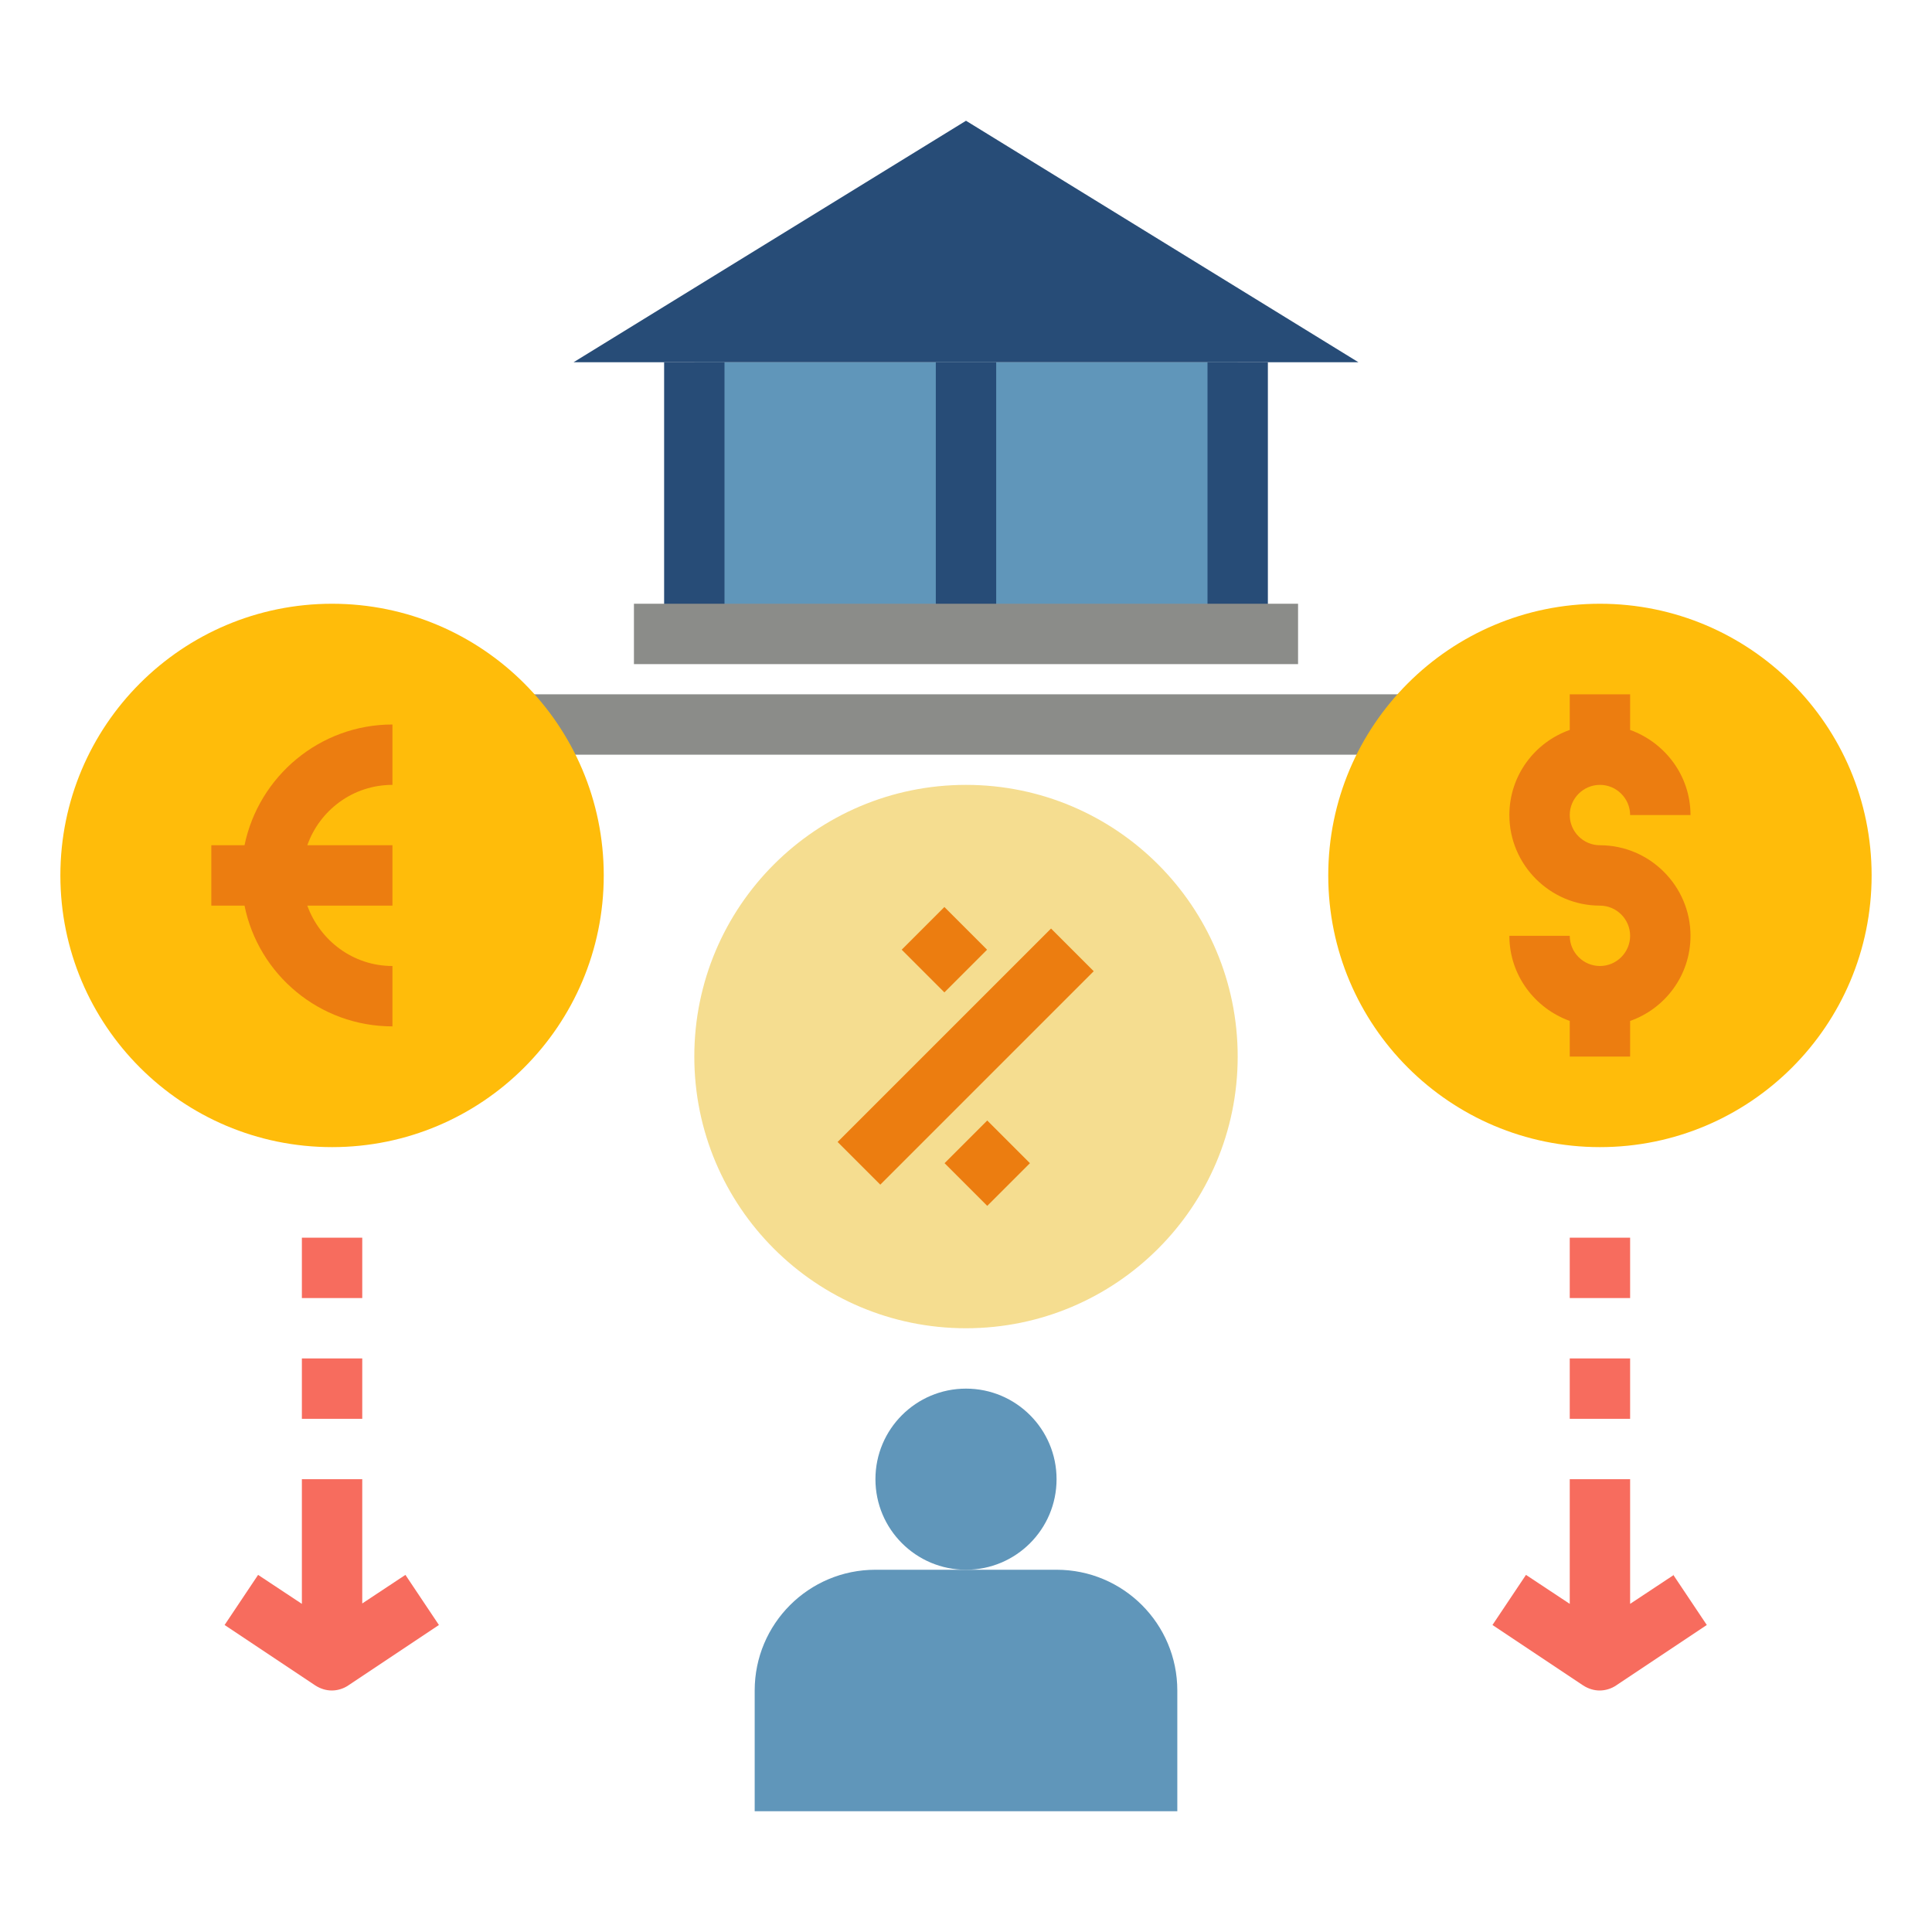
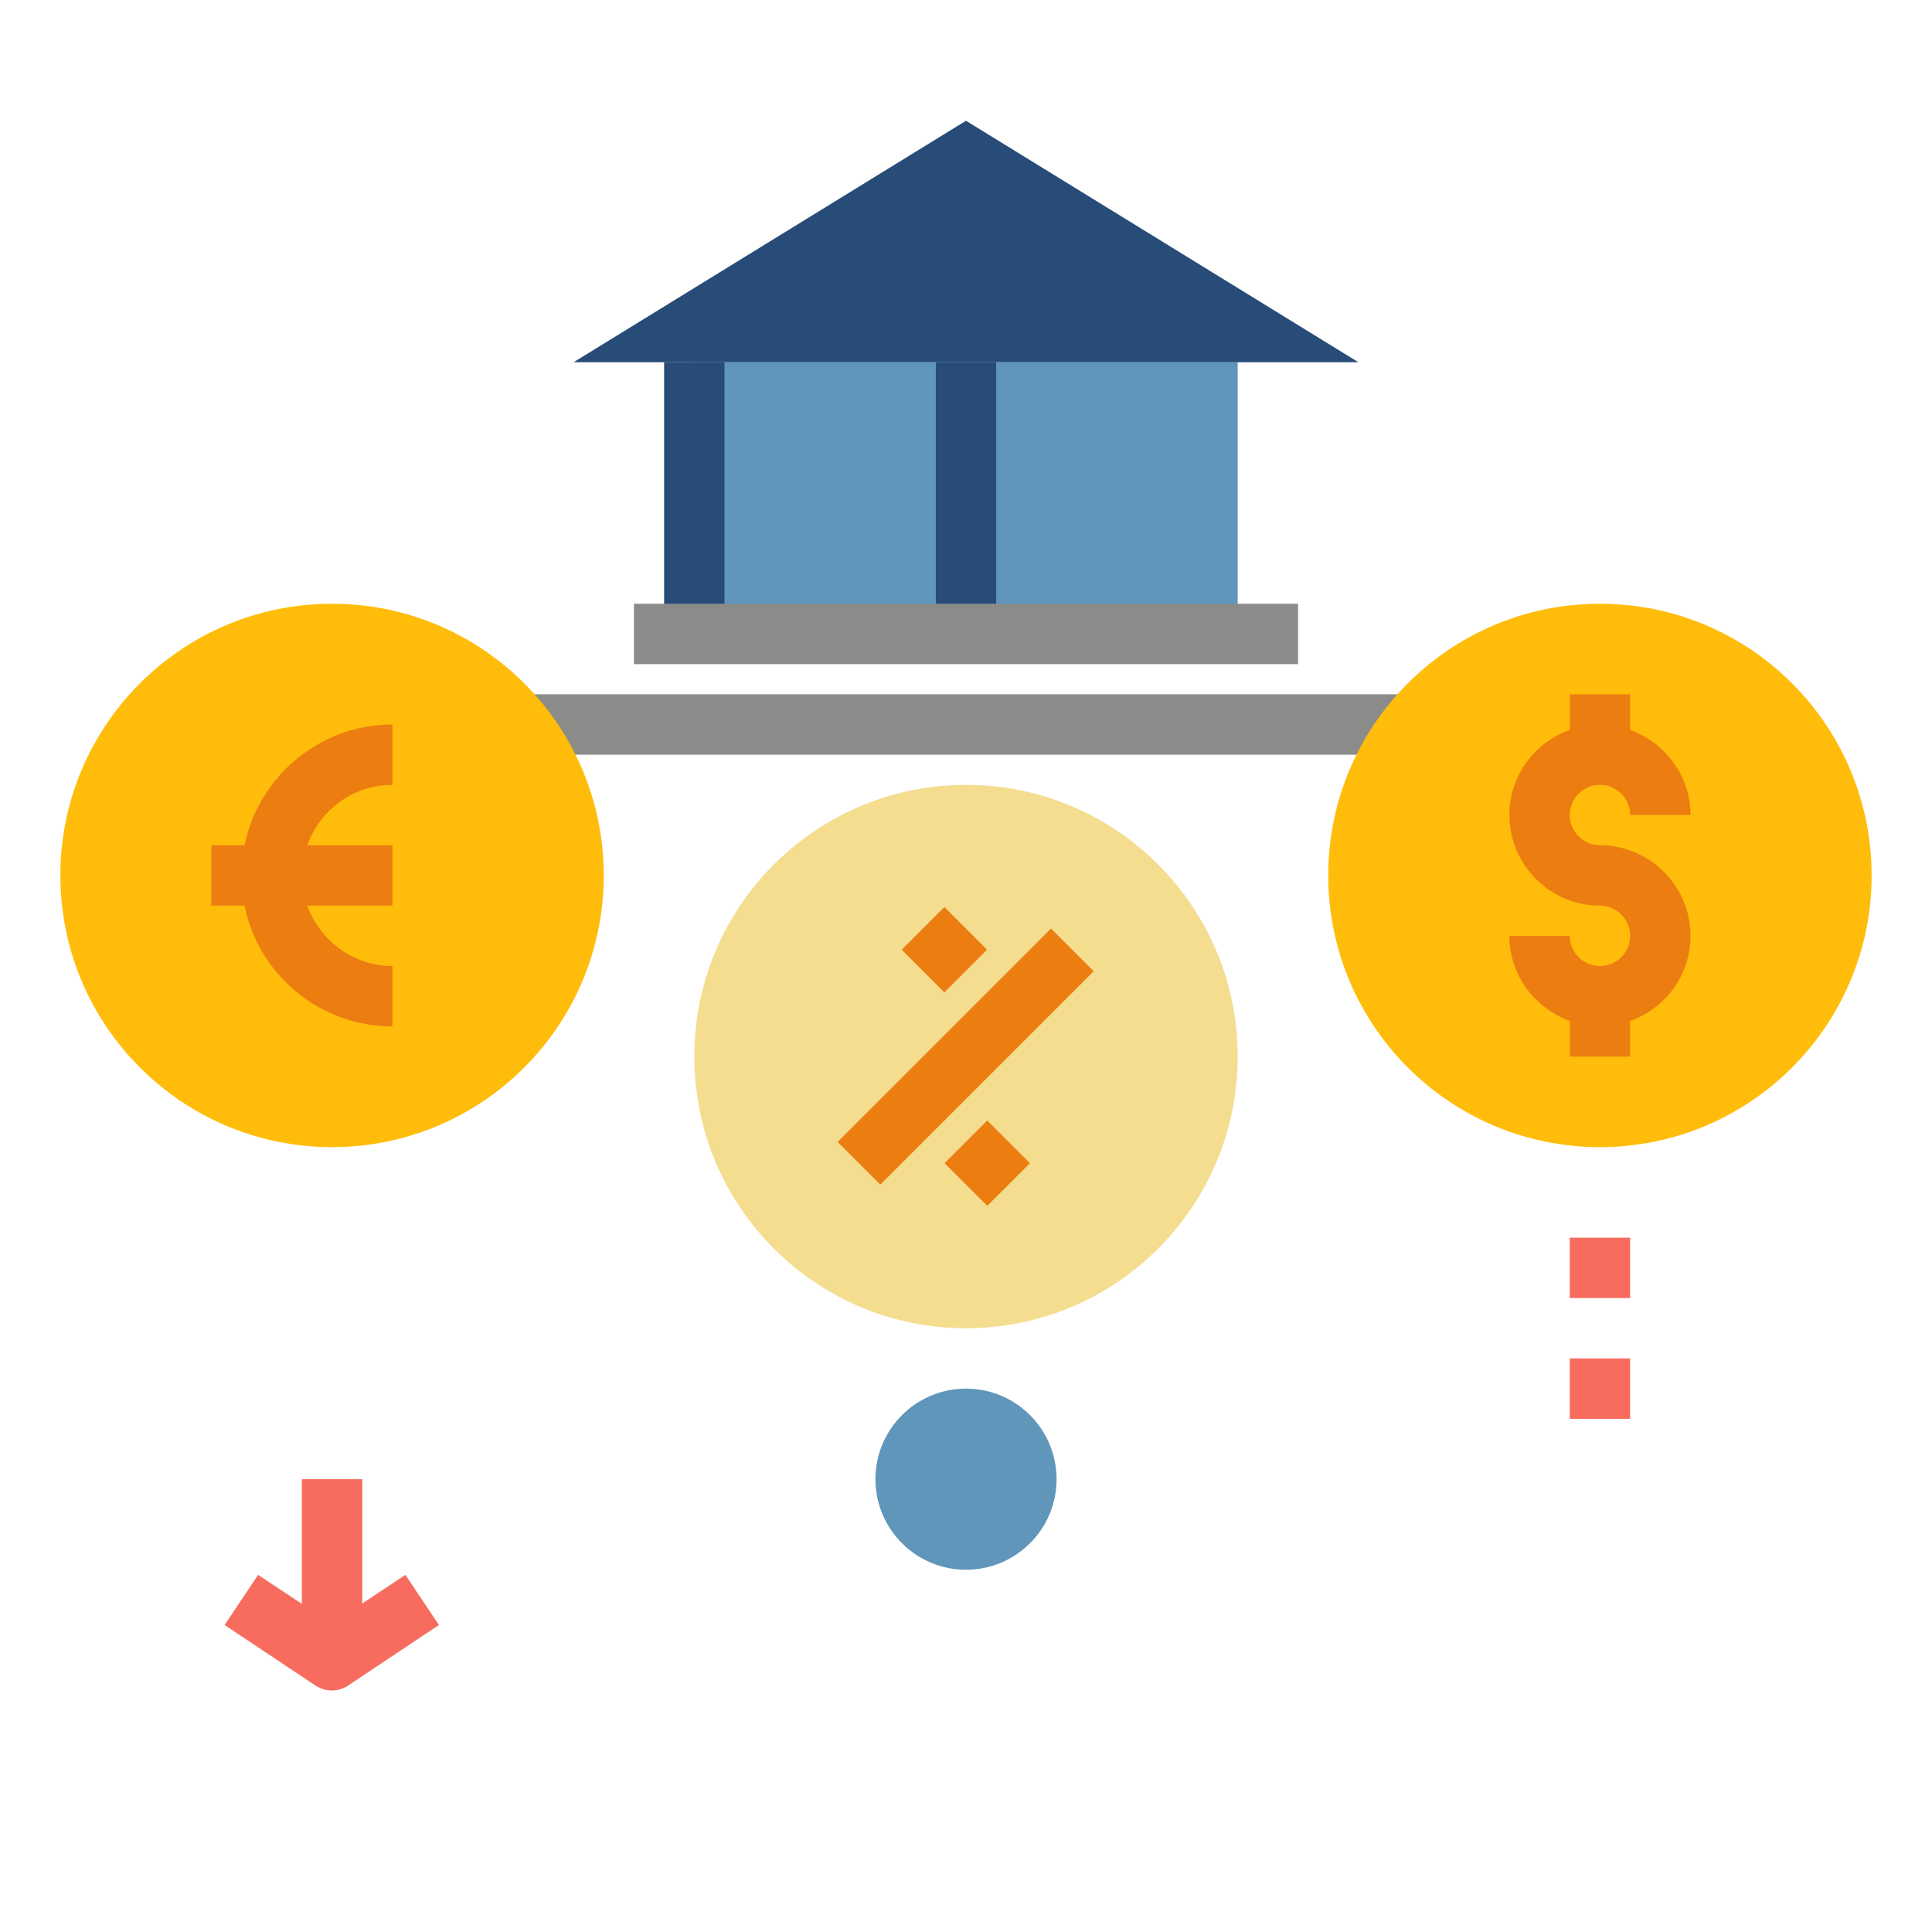
<svg xmlns="http://www.w3.org/2000/svg" id="Layer_1" height="512" viewBox="0 0 64 64" width="512">
  <path d="m41 21v-9h-18v9" fill="#6096ba" />
  <path d="m45 12h-26l13-8z" fill="#274c77" />
  <path d="m22 12h2v9h-2z" fill="#274c77" />
  <path d="m31 12h2v9h-2z" fill="#274c77" />
-   <path d="m40 12h2v9h-2z" fill="#274c77" />
  <path d="m21 20h22v2h-22z" fill="#8b8c89" />
  <path d="m17 23h30v2h-30z" fill="#8b8c89" />
  <circle cx="11" cy="29" fill="#ffbc0a" r="9" />
  <path d="m13 26v-2c-2.41 0-4.43 1.72-4.9 4h-1.1v2h1.1c.46 2.28 2.48 4 4.9 4v-2c-1.3 0-2.4-.84-2.82-2h2.82v-2h-2.82c.41-1.16 1.51-2 2.82-2z" fill="#ec7d10" />
  <circle cx="32" cy="35" fill="#f5dd90" r="9" />
  <g fill="#f76c5e">
    <path d="m12 53.13v-4.13h-2v4.13l-1.45-.96-1.11 1.66 3 2c.17.11.36.17.55.17s.39-.06.55-.17l3-2-1.11-1.66-1.45.96z" />
-     <path d="m10 45h2v2h-2z" />
-     <path d="m10 41h2v2h-2z" />
-     <path d="m55.45 52.17-1.45.96v-4.13h-2v4.13l-1.45-.96-1.11 1.66 3 2c.17.11.36.17.55.17s.39-.06.55-.17l3-2-1.11-1.66z" />
    <path d="m52 45h2v2h-2z" />
    <path d="m52 41h2v2h-2z" />
  </g>
  <path d="m27 34h10v2h-10z" fill="#ec7d10" transform="matrix(.707 -.707 .707 .707 -15.38 32.88)" />
  <path d="m30.29 30.46h2v2h-2z" fill="#ec7d10" transform="matrix(.707 -.707 .707 .707 -13.08 31.34)" />
  <path d="m31.71 37.54h2v2h-2z" fill="#ec7d10" transform="matrix(.707 -.707 .707 .707 -17.67 34.41)" />
  <circle cx="32" cy="49" fill="#6096ba" r="3" />
-   <path d="m29 52h6c2.21 0 4 1.79 4 4v4h-14v-4c0-2.21 1.79-4 4-4z" fill="#6096ba" />
  <circle cx="53" cy="29" fill="#ffbc0a" r="9" />
  <path d="m53 28c-.55 0-1-.45-1-1s.45-1 1-1 1 .45 1 1h2c0-1.3-.84-2.4-2-2.82v-1.18h-2v1.18c-1.16.41-2 1.51-2 2.82 0 1.65 1.35 3 3 3 .55 0 1 .45 1 1s-.45 1-1 1-1-.45-1-1h-2c0 1.3.84 2.4 2 2.82v1.18h2v-1.18c1.16-.41 2-1.51 2-2.82 0-1.65-1.35-3-3-3z" fill="#ec7d10" />
</svg>